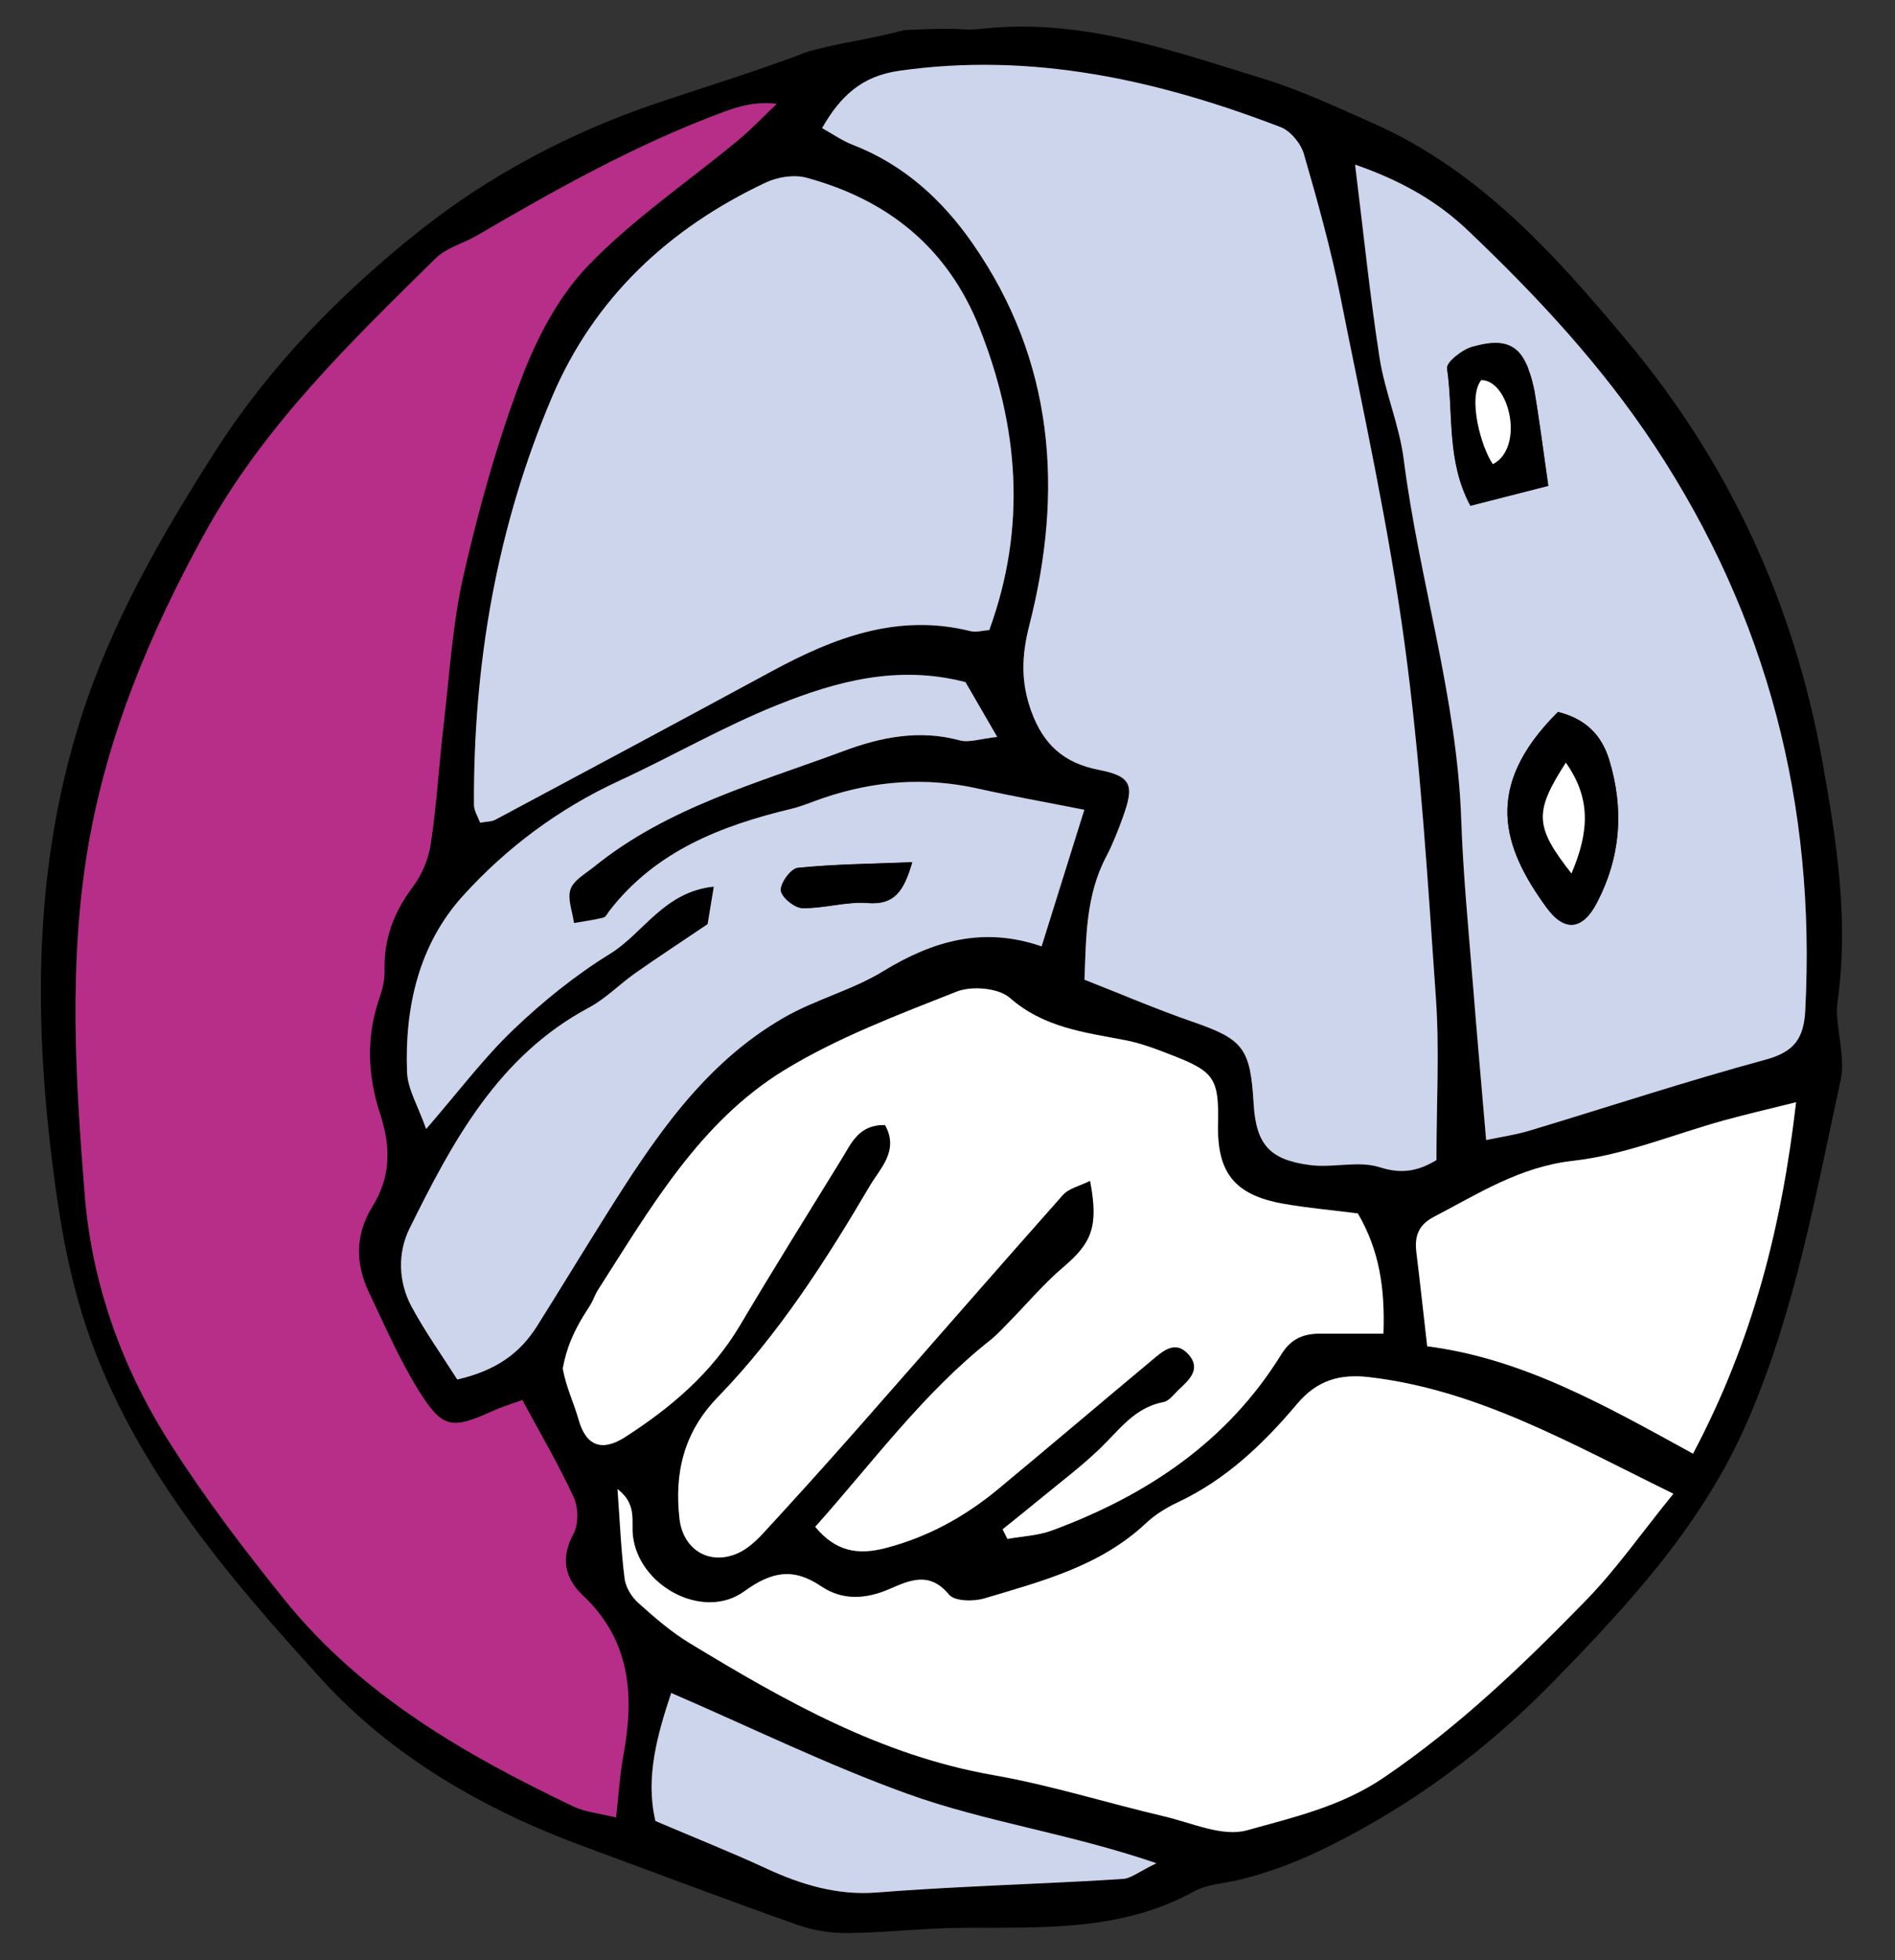
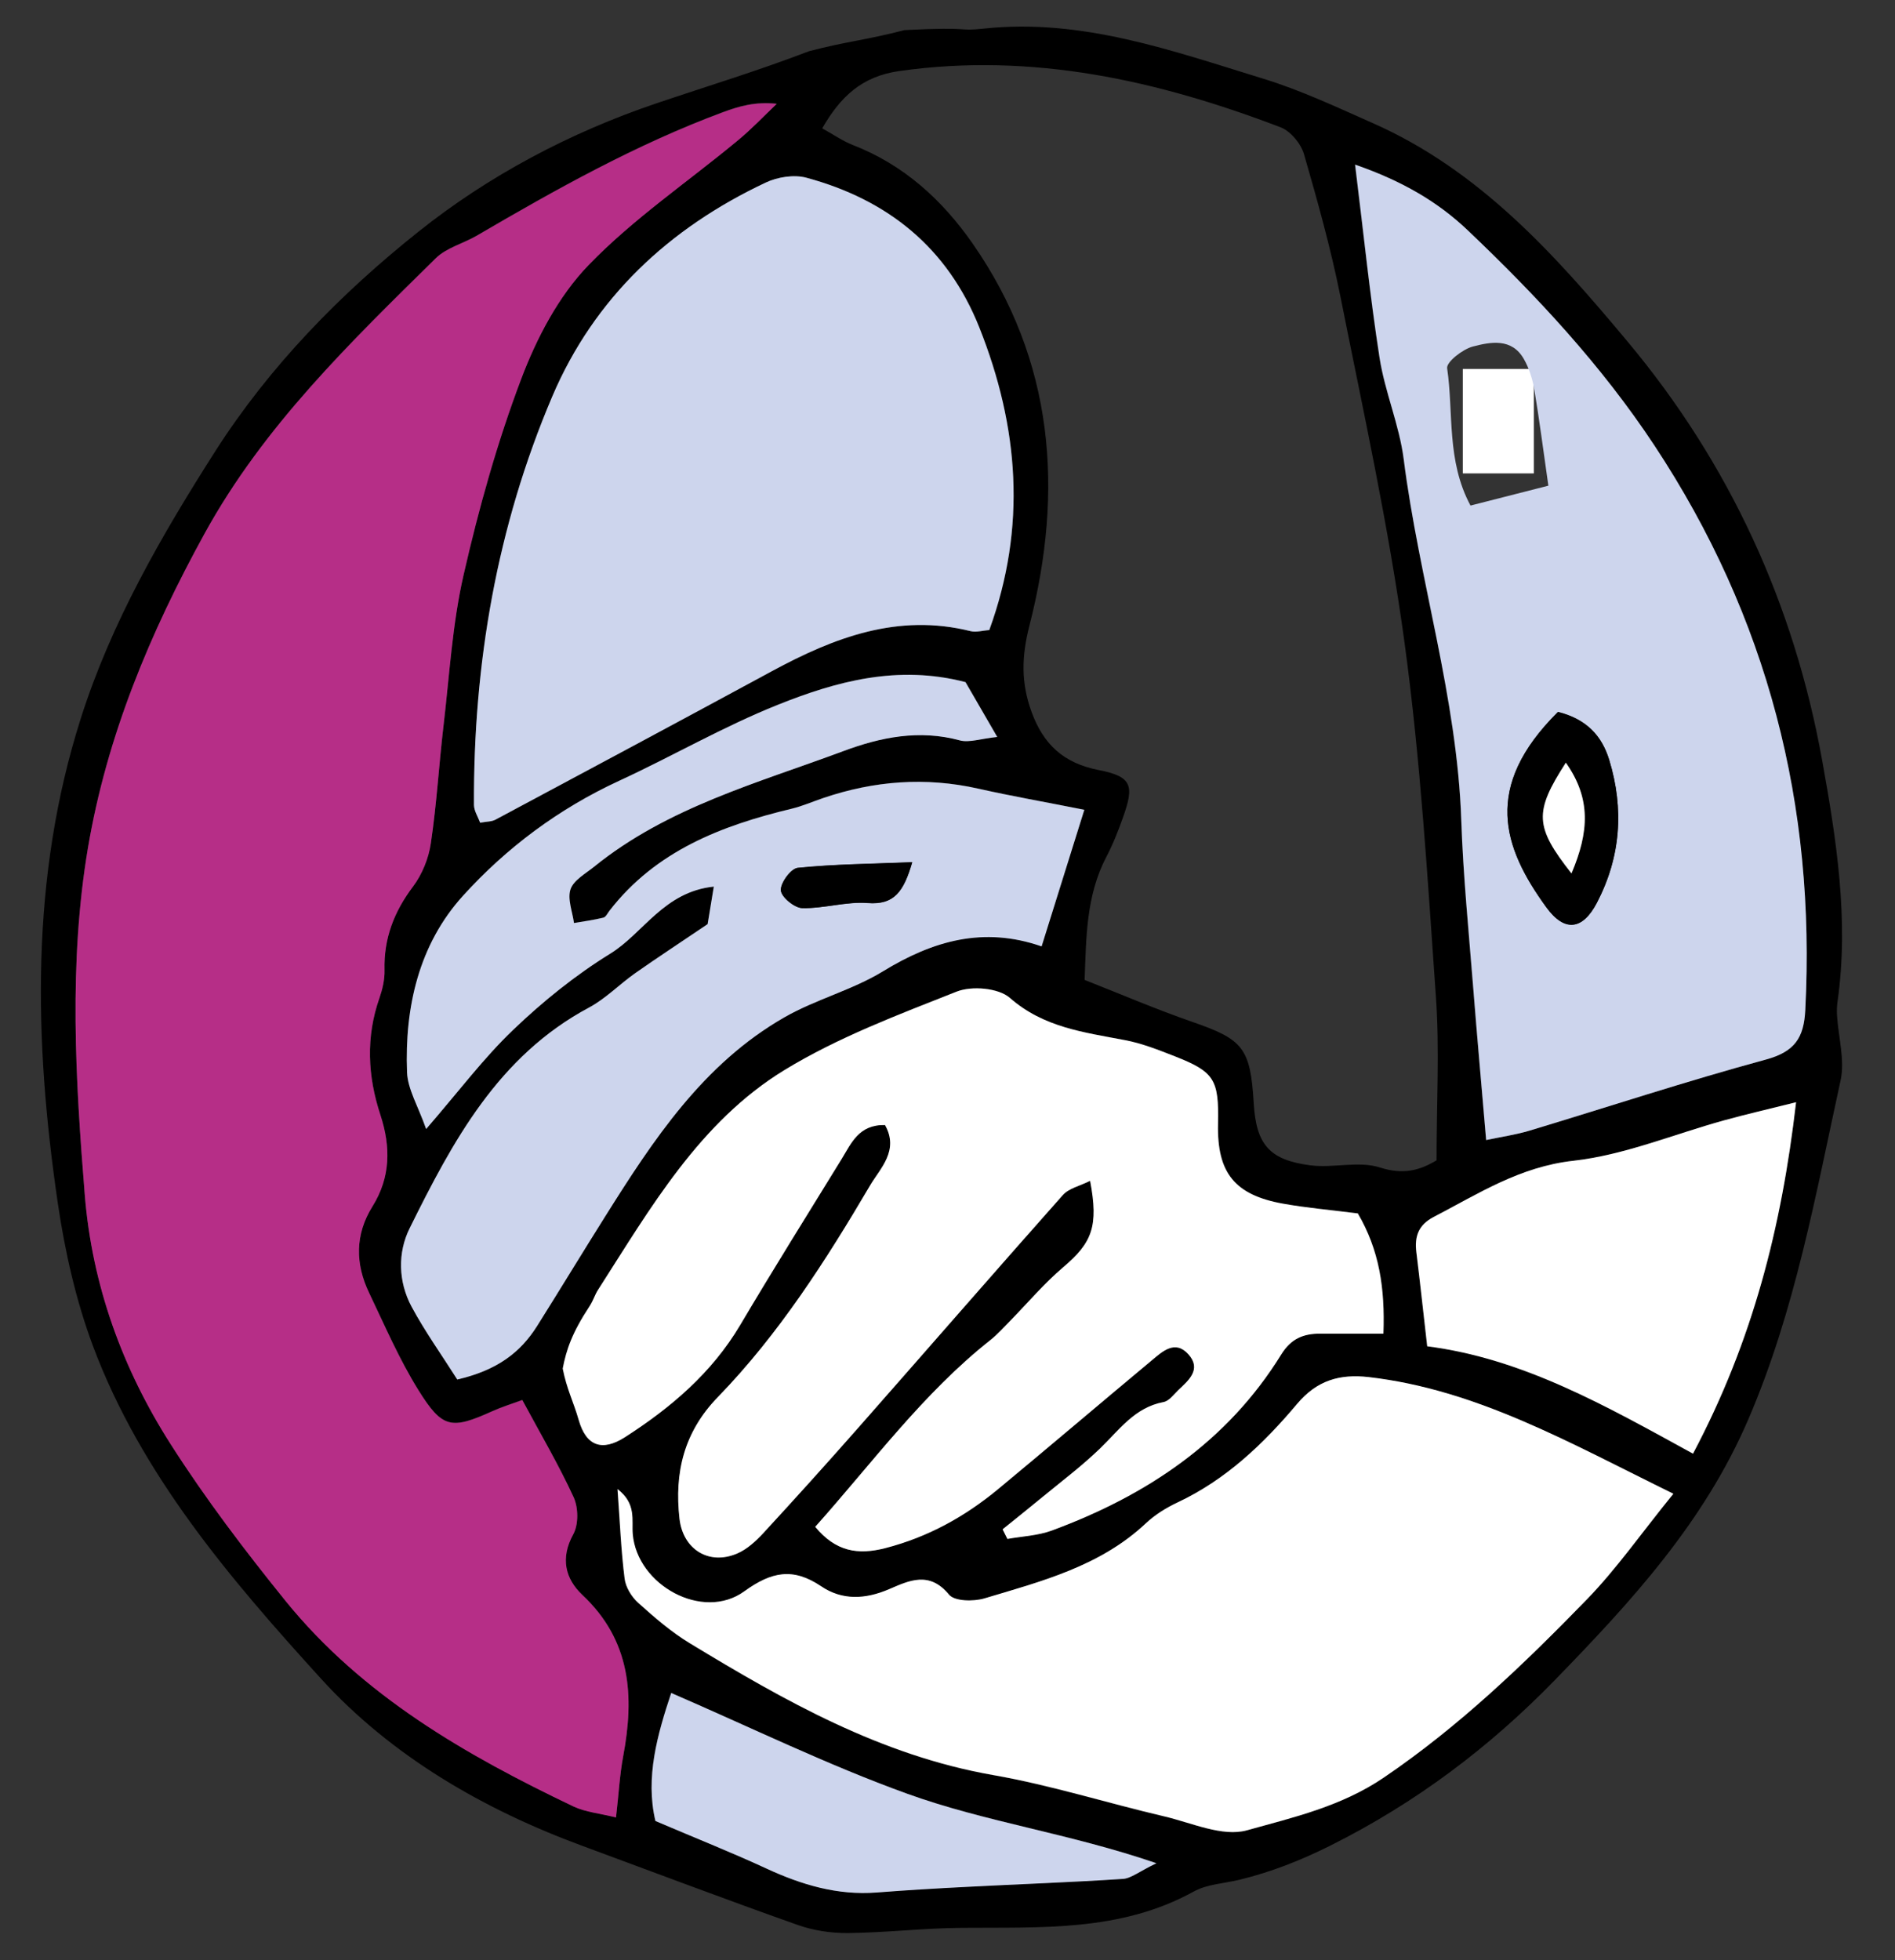
<svg xmlns="http://www.w3.org/2000/svg" version="1.1" viewBox="0 0 137.94 142.64">
  <rect x="0" y="0" width="137.94" height="142.64" fill="#333333" stroke="none" />
  <defs>
    <style>
      .cls-1 {
        fill: #fff;
      }

      .cls-2 {
        fill: #b62e87;
      }

      .cls-3 {
        fill: #cdd5ed;
      }
    </style>
  </defs>
  <g>
    <g id="Laag_1">
      <rect class="cls-1" x="106.48" y="26.85" width="5.17" height="7.6" />
      <path d="M65.86,2.19c5.11-.26,3.68.11,5.77-.11,7.12-.76,13.69,1.61,20.3,3.64,2.75.84,5.38,2.08,8.02,3.25,7.75,3.43,13.23,9.55,18.51,15.87,7.43,8.88,12.12,19.11,14.17,30.45,1.04,5.77,1.97,11.64,1.13,17.57-.05.34-.06.69-.04,1.04.1,1.58.58,3.24.26,4.72-1.82,8.32-3.29,16.69-6.71,24.65-3.24,7.54-8.53,13.27-14.05,18.95-4.78,4.92-10.14,8.96-16.35,12.07-2.2,1.1-4.32,1.93-6.64,2.5-1.12.27-2.37.32-3.34.86-5.33,2.94-11.12,2.59-16.88,2.64-2.77.02-5.53.35-8.29.38-1.24.01-2.55-.19-3.71-.61-5.2-1.84-10.37-3.8-15.55-5.71-7.27-2.67-13.98-6.56-19.12-12.22-6.58-7.24-13.05-14.79-16.57-24.17-1.24-3.32-2.04-6.87-2.56-10.39-1.74-11.86-2.02-23.72,1.68-35.32,2.22-6.97,5.86-13.27,9.79-19.43,3.98-6.22,9.13-11.46,14.78-15.96,5.1-4.07,11.02-7.21,17.32-9.34,3.94-1.33,7.22-2.31,11.1-3.79,2.77-.73,4.23-.82,7-1.55ZM38.01,101.87c-.71.26-1.46.49-2.17.81-2.98,1.34-3.63,1.29-5.38-1.53-1.39-2.24-2.44-4.7-3.59-7.08-1.01-2.12-1.03-4.25.24-6.29,1.33-2.13,1.34-4.34.58-6.66-.93-2.82-1.07-5.66-.07-8.51.23-.64.39-1.36.37-2.03-.06-2.31.7-4.26,2.08-6.09.66-.88,1.13-2.04,1.29-3.13.42-2.85.59-5.74.93-8.61.43-3.66.64-7.37,1.46-10.95,1.11-4.82,2.45-9.62,4.19-14.24,1.13-2.97,2.72-6.03,4.9-8.28,3.26-3.38,7.23-6.06,10.87-9.08.99-.82,1.89-1.77,2.83-2.66-1.56-.17-2.75.18-3.91.61-6.3,2.34-12.14,5.61-17.93,8.99-.98.57-2.2.88-2.98,1.64-6.23,6.14-12.51,12.19-16.82,20.02-3.99,7.25-7.13,14.75-8.5,22.9-1.41,8.38-.91,16.81-.23,25.22.53,6.58,2.74,12.66,6.26,18.17,2.53,3.97,5.4,7.74,8.36,11.4,5.58,6.89,13.09,11.19,20.95,14.95.87.41,1.89.5,3.1.8.2-1.72.27-3.1.52-4.44.82-4.39.57-8.43-2.97-11.75-1.25-1.17-1.63-2.67-.66-4.42.39-.7.37-1.93.03-2.68-1.09-2.37-2.42-4.63-3.75-7.1ZM104.57,84.41c0-4.17.22-7.99-.04-11.76-.61-8.64-1.12-17.3-2.29-25.87-1.15-8.46-3-16.82-4.67-25.21-.7-3.49-1.66-6.93-2.65-10.35-.22-.76-.97-1.67-1.69-1.95-8.94-3.42-18.09-5.47-27.77-4.1-2.73.39-4.28,1.86-5.61,4.17.83.46,1.49.92,2.22,1.21,3.7,1.43,6.51,3.99,8.72,7.16,5.96,8.55,6.65,18.02,4.15,27.79-.59,2.29-.62,4.2.15,6.31.86,2.35,2.32,3.73,4.9,4.23,2.41.47,2.58,1.12,1.76,3.43-.35.98-.73,1.96-1.21,2.87-1.5,2.86-1.47,5.94-1.59,8.97,2.72,1.07,5.26,2.16,7.86,3.06,3.67,1.27,4.21,1.89,4.45,5.91.18,2.98,1.11,4.13,4.11,4.52,1.68.22,3.53-.34,5.08.16,1.68.54,2.89.22,4.13-.53ZM98.83,88.29c-1.97-.25-3.69-.39-5.39-.7-3.57-.63-4.85-2.25-4.77-5.82.07-3.22-.26-3.78-3.17-4.92-1.18-.46-2.38-.94-3.62-1.17-2.96-.56-5.9-.9-8.36-3.07-.83-.72-2.77-.89-3.87-.46-4.27,1.69-8.65,3.33-12.54,5.71-6.18,3.78-9.75,10.05-13.56,15.98-.24.37-.5.93-.38,1.29.59,1.92-.62,3-1.86,4,.28,1.49.45,2.87.82,4.18.54,1.91,1.71,2.33,3.38,1.26,3.34-2.14,6.31-4.66,8.37-8.14,2.41-4.07,4.92-8.08,7.4-12.11.7-1.14,1.24-2.5,3.15-2.46,1.05,1.86-.37,3.17-1.07,4.37-3.22,5.47-6.64,10.84-11.09,15.42-2.48,2.55-3.18,5.5-2.8,8.86.25,2.23,2.14,3.41,4.2,2.53.71-.3,1.35-.89,1.89-1.47,2.35-2.54,4.66-5.11,6.95-7.71,4.96-5.63,9.87-11.3,14.86-16.9.45-.5,1.26-.67,1.99-1.04.63,3.32.14,4.51-1.96,6.29-1.38,1.17-2.56,2.58-3.83,3.87-.48.48-.93,1-1.46,1.42-4.92,3.89-8.58,8.93-12.76,13.6,1.5,1.81,3.11,2.06,5.1,1.55,3.1-.8,5.8-2.28,8.22-4.3,3.74-3.1,7.43-6.24,11.16-9.35.8-.66,1.72-1.53,2.69-.45.97,1.09.01,1.89-.75,2.61-.33.32-.67.78-1.07.86-2.12.4-3.24,2.06-4.65,3.41-1.33,1.27-2.81,2.39-4.23,3.56-.94.77-1.89,1.53-2.83,2.29.12.23.23.46.35.7,1.08-.2,2.22-.24,3.23-.61,6.89-2.54,12.77-6.44,16.7-12.81.73-1.18,1.63-1.51,2.85-1.52,1.47,0,2.94,0,4.59,0,.12-3.33-.3-6.08-1.87-8.76ZM121.8,108.71c-7.6-3.73-14.31-7.58-22.18-8.49-2.12-.25-3.77.24-5.21,1.95-2.45,2.9-5.19,5.51-8.7,7.17-.83.39-1.65.9-2.31,1.52-3.33,3.13-7.59,4.22-11.77,5.47-.79.23-2.16.21-2.56-.28-1.42-1.74-2.91-1.02-4.35-.4-1.74.75-3.42.83-4.96-.21-2.04-1.38-3.59-1.08-5.59.37-3.02,2.19-7.8-.44-8.12-4.16-.09-1,.29-2.21-1.11-3.28.18,2.44.26,4.5.52,6.53.08.62.51,1.32.99,1.75,1.18,1.06,2.39,2.11,3.74,2.93,6.92,4.2,13.93,8.17,22.09,9.6,4.19.74,8.28,2.03,12.43,3,2.01.47,4.26,1.51,6.05,1.02,3.38-.94,6.88-1.74,9.95-3.83,5.5-3.73,10.23-8.28,14.82-13,2.15-2.21,3.93-4.77,6.26-7.65ZM108.18,82.96c1.14-.24,2.16-.39,3.14-.68,5.74-1.73,11.44-3.61,17.23-5.18,2.09-.57,2.75-1.57,2.85-3.6.77-14.89-2.72-28.59-10.98-41.08-3.86-5.84-8.57-10.89-13.6-15.67-2.17-2.06-4.73-3.57-8.19-4.77.61,4.97,1.07,9.53,1.78,14.05.39,2.49,1.44,4.89,1.76,7.39,1.12,8.8,3.89,17.34,4.19,26.28.14,4.03.54,8.05.86,12.07.29,3.66.62,7.32.95,11.19ZM72.02,45.85c2.73-7.51,2.14-14.8-.73-22.03-2.31-5.81-6.67-9.3-12.59-10.89-.9-.24-2.09-.05-2.96.36-7.03,3.31-12.47,8.38-15.53,15.56-4.04,9.47-5.76,19.45-5.7,29.74,0,.41.28.82.45,1.28.47-.09.84-.07,1.11-.22,6.72-3.59,13.43-7.19,20.13-10.81,4.53-2.45,9.17-4.23,14.46-2.91.41.1.89-.04,1.37-.08ZM33.28,100.38c2.9-.68,4.6-1.96,5.82-3.9,1.66-2.64,3.28-5.31,4.94-7.95,3.51-5.59,7.14-11.12,13.06-14.51,2.29-1.31,4.94-1.98,7.18-3.35,3.62-2.22,7.31-3.28,11.54-1.81,1.04-3.32,2.02-6.48,3.11-9.94-2.82-.55-5.29-.99-7.73-1.54-3.83-.86-7.57-.57-11.26.68-.77.26-1.51.59-2.3.78-5.12,1.23-9.89,3.07-13.27,7.42-.14.18-.27.47-.45.51-.7.17-1.43.27-2.14.39-.11-.83-.5-1.75-.25-2.46.23-.67,1.09-1.14,1.72-1.64,5.34-4.32,11.88-6.08,18.14-8.41,2.74-1.02,5.54-1.58,8.48-.78.68.18,1.49-.12,2.72-.25-.94-1.62-1.66-2.87-2.31-3.99-4.93-1.28-9.39-.06-13.66,1.65-3.96,1.59-7.68,3.75-11.57,5.54-4.37,2.01-8.18,4.86-11.35,8.36-3.21,3.54-4.24,8.11-4.07,12.84.05,1.24.8,2.45,1.39,4.13,2.39-2.76,4.19-5.18,6.35-7.23,2.16-2.05,4.52-3.97,7.05-5.53,2.41-1.48,3.9-4.5,7.54-4.88-.23,1.43-.39,2.39-.45,2.73-2.1,1.42-3.72,2.47-5.3,3.59-1.13.8-2.12,1.83-3.33,2.48-6.61,3.54-9.93,9.75-13.06,16.06-.88,1.77-.84,3.89.14,5.71.97,1.8,2.17,3.48,3.32,5.29ZM123.23,105.78c4.34-8.2,6.45-16.44,7.5-25.57-2.13.53-3.68.89-5.21,1.31-3.67,1.01-7.27,2.53-11,2.95-3.9.44-6.91,2.4-10.17,4.09-1.11.58-1.4,1.41-1.26,2.56.27,2.17.5,4.34.79,6.85,6.96.89,12.96,4.31,19.34,7.81ZM47.71,132.51c3.05,1.3,5.6,2.31,8.08,3.46,2.56,1.18,5.16,1.96,8.01,1.74,2.18-.17,4.36-.3,6.55-.41,3.79-.19,7.59-.33,11.38-.58.61-.04,1.18-.53,2.44-1.14-6.37-2.18-12.46-3.01-18.15-5.06-5.8-2.09-11.36-4.82-17.17-7.33-1,3-1.9,6.16-1.15,9.31Z" />
      <path class="cls-2" d="M38.01,101.87c1.33,2.47,2.66,4.73,3.75,7.1.34.75.36,1.97-.03,2.68-.96,1.75-.58,3.24.66,4.42,3.54,3.32,3.8,7.36,2.97,11.75-.25,1.34-.32,2.72-.52,4.44-1.21-.3-2.23-.39-3.1-.8-7.86-3.75-15.36-8.06-20.95-14.95-2.96-3.66-5.83-7.44-8.36-11.4-3.52-5.51-5.73-11.59-6.26-18.17-.68-8.41-1.18-16.84.23-25.22,1.38-8.15,4.51-15.65,8.5-22.9,4.31-7.83,10.59-13.88,16.82-20.02.78-.77,2-1.07,2.98-1.64,5.78-3.38,11.62-6.65,17.93-8.99,1.16-.43,2.35-.78,3.91-.61-.94.89-1.83,1.84-2.83,2.66-3.64,3.02-7.61,5.7-10.87,9.08-2.18,2.25-3.78,5.31-4.9,8.28-1.75,4.62-3.09,9.42-4.19,14.24-.82,3.57-1.03,7.29-1.46,10.95-.34,2.87-.5,5.76-.93,8.61-.16,1.09-.63,2.25-1.29,3.13-1.39,1.84-2.14,3.79-2.08,6.09.02.68-.15,1.39-.37,2.03-1,2.85-.86,5.69.07,8.51.76,2.32.75,4.53-.58,6.66-1.27,2.04-1.26,4.17-.24,6.29,1.14,2.39,2.19,4.84,3.59,7.08,1.75,2.81,2.4,2.87,5.38,1.53.71-.32,1.46-.55,2.17-.81Z" />
-       <path class="cls-3" d="M104.57,84.41c-1.24.75-2.46,1.07-4.13.53-1.55-.5-3.4.06-5.08-.16-3-.39-3.94-1.54-4.11-4.52-.24-4.01-.77-4.64-4.45-5.91-2.6-.9-5.14-1.99-7.86-3.06.12-3.04.08-6.12,1.59-8.97.48-.92.86-1.9,1.21-2.87.83-2.3.65-2.96-1.76-3.43-2.58-.5-4.04-1.88-4.9-4.23-.77-2.11-.74-4.02-.15-6.31,2.5-9.77,1.81-19.24-4.15-27.79-2.21-3.17-5.02-5.73-8.72-7.16-.73-.28-1.4-.75-2.22-1.21,1.32-2.31,2.87-3.78,5.61-4.17,9.69-1.38,18.83.67,27.77,4.1.72.28,1.47,1.19,1.69,1.95.99,3.42,1.95,6.86,2.65,10.35,1.67,8.38,3.52,16.75,4.67,25.21,1.17,8.57,1.69,17.24,2.29,25.87.27,3.78.04,7.59.04,11.76Z" />
      <path class="cls-1" d="M98.83,88.29c1.57,2.68,1.99,5.44,1.87,8.76-1.65,0-3.12,0-4.59,0-1.21,0-2.12.34-2.85,1.52-3.93,6.36-9.82,10.27-16.7,12.81-1.01.37-2.15.42-3.23.61-.12-.23-.23-.46-.35-.7.94-.76,1.9-1.52,2.83-2.29,1.42-1.17,2.91-2.29,4.23-3.56,1.41-1.35,2.53-3.01,4.65-3.41.4-.07.74-.54,1.07-.86.76-.72,1.72-1.52.75-2.61-.97-1.09-1.89-.22-2.69.45-3.73,3.11-7.42,6.25-11.16,9.35-2.43,2.01-5.12,3.5-8.22,4.3-1.99.51-3.6.26-5.1-1.55,4.17-4.67,7.84-9.71,12.76-13.6.53-.42.98-.94,1.46-1.42,1.27-1.3,2.45-2.7,3.83-3.87,2.1-1.78,2.59-2.97,1.96-6.29-.73.37-1.55.54-1.99,1.04-4.98,5.61-9.9,11.27-14.86,16.9-2.29,2.6-4.61,5.17-6.95,7.71-.54.58-1.18,1.17-1.89,1.47-2.05.88-3.94-.29-4.2-2.53-.38-3.36.32-6.31,2.8-8.86,4.44-4.58,7.87-9.95,11.09-15.42.71-1.2,2.12-2.52,1.07-4.37-1.91-.04-2.45,1.32-3.15,2.46-2.48,4.03-4.99,8.04-7.4,12.11-2.07,3.48-5.04,6-8.37,8.14-1.68,1.08-2.84.65-3.38-1.26-.38-1.32-.87-2.24-1.16-3.73.26-1.37.69-2.62,1.95-4.53.3-.47.39-.84.63-1.21,3.81-5.94,7.38-12.2,13.56-15.98,3.9-2.38,8.27-4.02,12.54-5.71,1.1-.43,3.04-.27,3.87.46,2.47,2.16,5.4,2.5,8.36,3.07,1.24.23,2.44.71,3.62,1.17,2.91,1.14,3.24,1.69,3.17,4.92-.08,3.57,1.21,5.19,4.77,5.82,1.7.3,3.42.45,5.39.7Z" />
      <path class="cls-1" d="M121.8,108.71c-2.34,2.88-4.12,5.44-6.26,7.65-4.59,4.72-9.32,9.27-14.82,13-3.08,2.09-6.57,2.89-9.95,3.83-1.79.5-4.03-.55-6.05-1.02-4.15-.97-8.24-2.27-12.43-3-8.17-1.43-15.17-5.4-22.09-9.6-1.35-.82-2.56-1.87-3.74-2.93-.48-.43-.91-1.13-.99-1.75-.26-2.03-.34-4.09-.52-6.53,1.4,1.07,1.02,2.27,1.11,3.28.32,3.72,5.1,6.35,8.12,4.16,1.99-1.44,3.55-1.74,5.59-.37,1.53,1.04,3.22.96,4.96.21,1.44-.62,2.92-1.34,4.35.4.4.49,1.77.51,2.56.28,4.18-1.25,8.44-2.34,11.77-5.47.66-.62,1.48-1.13,2.31-1.52,3.52-1.65,6.25-4.26,8.7-7.17,1.44-1.71,3.09-2.19,5.21-1.95,7.87.91,14.57,4.76,22.18,8.49Z" />
      <path class="cls-3" d="M108.18,82.96c-.33-3.87-.66-7.53-.95-11.19-.32-4.02-.72-8.04-.86-12.07-.3-8.94-3.07-17.48-4.19-26.28-.32-2.5-1.37-4.89-1.76-7.39-.7-4.52-1.16-9.07-1.78-14.05,3.45,1.2,6.02,2.71,8.19,4.77,5.03,4.78,9.74,9.83,13.6,15.67,8.25,12.49,11.75,26.19,10.98,41.08-.1,2.02-.77,3.03-2.85,3.6-5.79,1.57-11.49,3.45-17.23,5.18-.97.29-1.99.44-3.14.68ZM113.4,51.81c-5.49,5.46-4.01,9.84-.84,14.21,1.34,1.84,2.65,1.64,3.68-.33,1.73-3.32,1.99-6.81.9-10.39-.54-1.77-1.66-2.98-3.74-3.5ZM112.71,35.36c-.38-2.66-.66-4.83-1.02-6.98-.13-.78-.38-1.58-.77-2.26-.88-1.54-2.42-1.24-3.72-.9-.74.2-1.93,1.13-1.86,1.58.48,3.25-.06,6.71,1.7,9.99,1.96-.5,3.85-.98,5.68-1.45Z" />
      <path class="cls-3" d="M72.02,45.85c-.48.03-.95.18-1.37.08-5.29-1.32-9.93.46-14.46,2.91-6.7,3.63-13.41,7.22-20.13,10.81-.28.15-.64.13-1.11.22-.17-.45-.44-.86-.45-1.28-.05-10.29,1.67-20.27,5.7-29.74,3.06-7.18,8.5-12.25,15.53-15.56.86-.41,2.06-.6,2.96-.36,5.92,1.6,10.27,5.08,12.59,10.89,2.88,7.23,3.47,14.52.73,22.03Z" />
      <path class="cls-3" d="M33.28,100.38c-1.15-1.81-2.35-3.49-3.32-5.29-.98-1.83-1.02-3.94-.14-5.71,3.13-6.32,6.44-12.53,13.06-16.06,1.21-.65,2.2-1.68,3.33-2.48,1.58-1.11,3.2-2.17,5.3-3.59.06-.34.21-1.3.45-2.73-3.64.38-5.13,3.4-7.54,4.88-2.53,1.56-4.9,3.47-7.05,5.53-2.15,2.05-3.96,4.47-6.35,7.23-.59-1.68-1.34-2.89-1.39-4.13-.18-4.73.86-9.3,4.07-12.84,3.17-3.5,6.98-6.34,11.35-8.36,3.88-1.79,7.61-3.96,11.57-5.54,4.27-1.71,8.73-2.93,13.66-1.65.65,1.12,1.37,2.37,2.31,3.99-1.23.13-2.04.43-2.72.25-2.95-.8-5.75-.24-8.48.78-6.26,2.33-12.8,4.09-18.14,8.41-.63.51-1.49.98-1.72,1.64-.24.71.14,1.63.25,2.46.72-.12,1.44-.22,2.14-.39.18-.04.31-.33.45-.51,3.37-4.35,8.14-6.19,13.27-7.42.78-.19,1.53-.52,2.3-.78,3.69-1.25,7.43-1.54,11.26-.68,2.45.55,4.92.98,7.73,1.54-1.08,3.46-2.07,6.62-3.11,9.94-4.23-1.47-7.91-.41-11.54,1.81-2.24,1.37-4.89,2.04-7.18,3.35-5.92,3.39-9.55,8.92-13.06,14.51-1.66,2.64-3.28,5.31-4.94,7.95-1.22,1.94-2.92,3.23-5.82,3.9ZM66.4,62.75c-3.01.12-5.68.14-8.33.41-.5.05-1.27,1.1-1.23,1.64.03.49.99,1.28,1.56,1.29,1.58.03,3.19-.49,4.76-.37,1.93.15,2.62-.83,3.24-2.96Z" />
      <path class="cls-1" d="M123.23,105.78c-6.38-3.5-12.38-6.92-19.34-7.81-.29-2.51-.52-4.68-.79-6.85-.14-1.15.15-1.98,1.26-2.56,3.25-1.69,6.27-3.66,10.17-4.09,3.73-.42,7.33-1.94,11-2.95,1.53-.42,3.08-.78,5.21-1.31-1.06,9.13-3.16,17.37-7.5,25.57Z" />
      <path class="cls-3" d="M47.71,132.51c-.75-3.16.15-6.31,1.15-9.31,5.81,2.51,11.38,5.24,17.17,7.33,5.69,2.06,11.79,2.88,18.15,5.06-1.26.6-1.84,1.1-2.44,1.14-3.79.25-7.59.38-11.38.58-2.18.11-4.37.24-6.55.41-2.85.22-5.46-.56-8.01-1.74-2.48-1.15-5.03-2.16-8.08-3.46Z" />
      <path d="M113.4,51.81c2.08.52,3.2,1.73,3.74,3.5,1.09,3.58.84,7.06-.9,10.39-1.03,1.97-2.34,2.17-3.68.33-3.18-4.37-4.65-8.76.84-14.21ZM114.39,63.56c1.28-3.01,1.44-5.45-.41-8.06-2.32,3.6-2.27,4.66.41,8.06Z" />
-       <path d="M112.71,35.36c-1.82.46-3.72.95-5.68,1.45-1.76-3.28-1.22-6.74-1.7-9.99-.07-.45,1.12-1.39,1.86-1.58,1.3-.34,2.83-.64,3.72.9.39.68.64,1.48.77,2.26.37,2.15.64,4.32,1.02,6.98ZM108.67,33.78c2.33-1.21,1.21-6.12-.85-6.12-1.01,1.28,0,4.91.85,6.12Z" />
      <path d="M66.4,62.75c-.62,2.13-1.31,3.11-3.24,2.96-1.57-.12-3.18.41-4.76.37-.56-.01-1.52-.8-1.56-1.29-.04-.54.73-1.59,1.23-1.64,2.65-.27,5.32-.29,8.33-.41Z" />
      <path class="cls-1" d="M114.39,63.56c-2.68-3.41-2.73-4.46-.41-8.06,1.85,2.62,1.69,5.05.41,8.06Z" />
    </g>
  </g>
</svg>